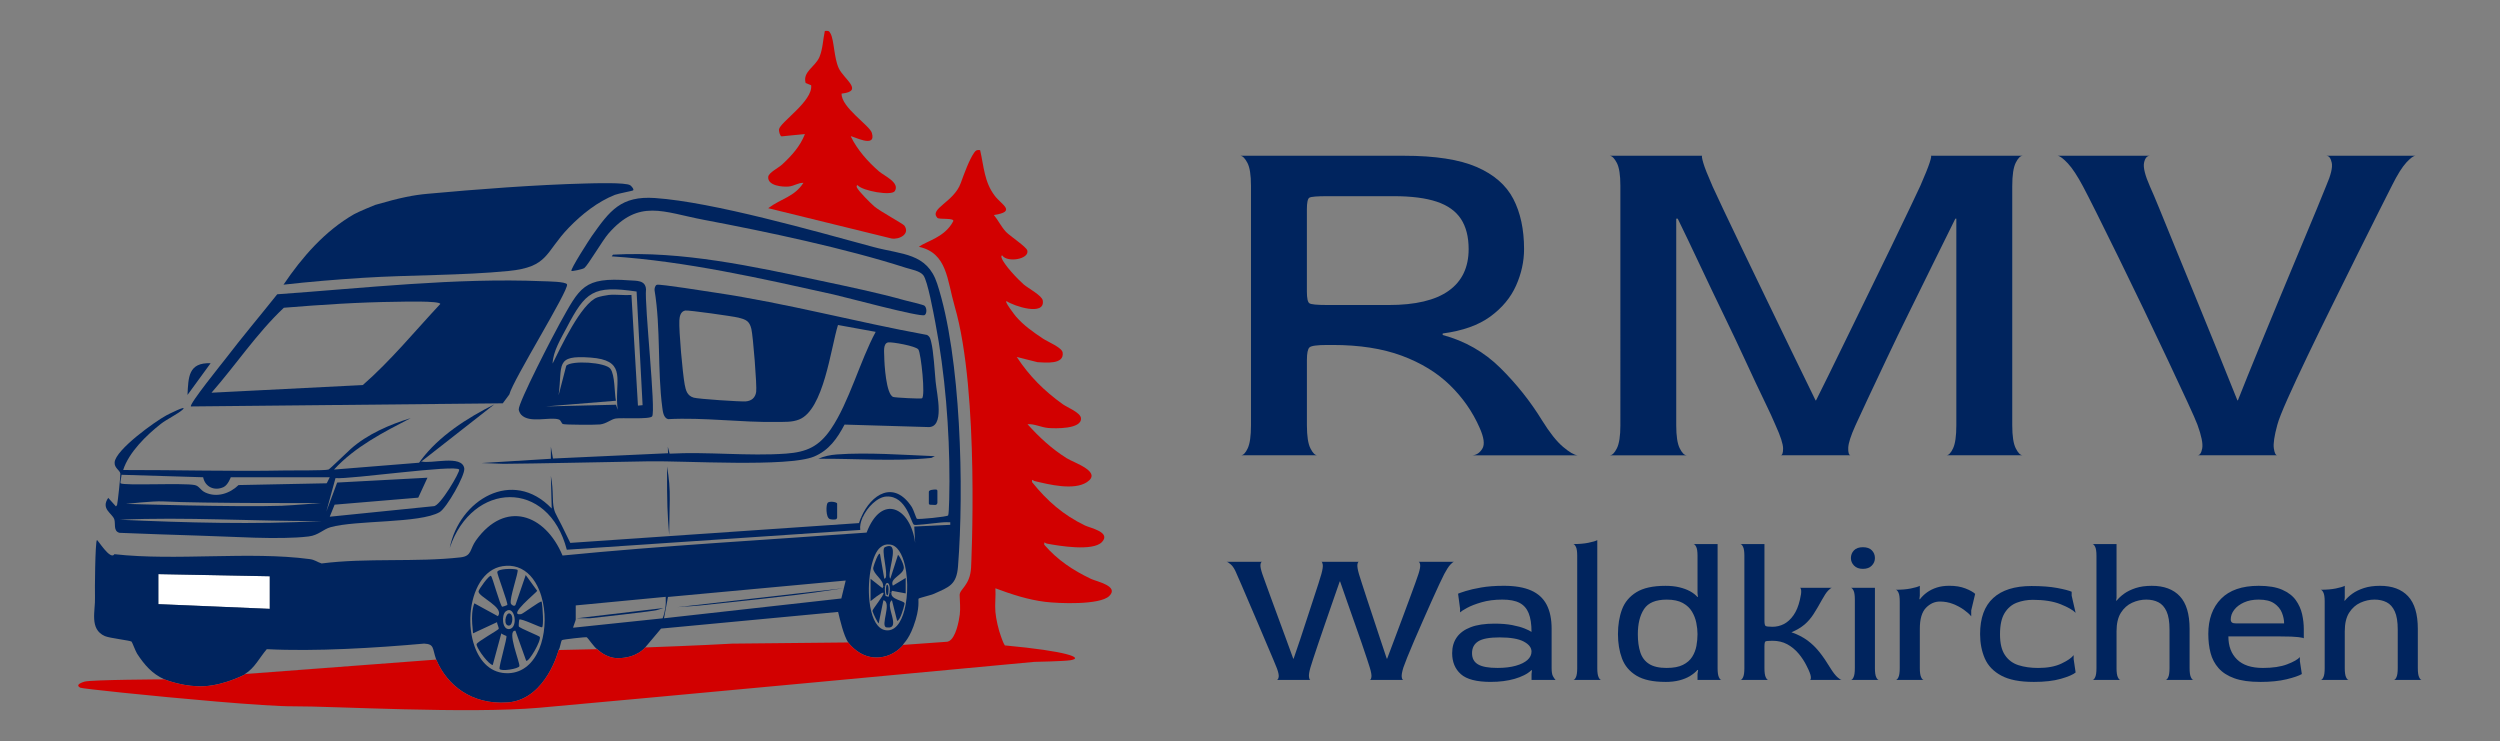
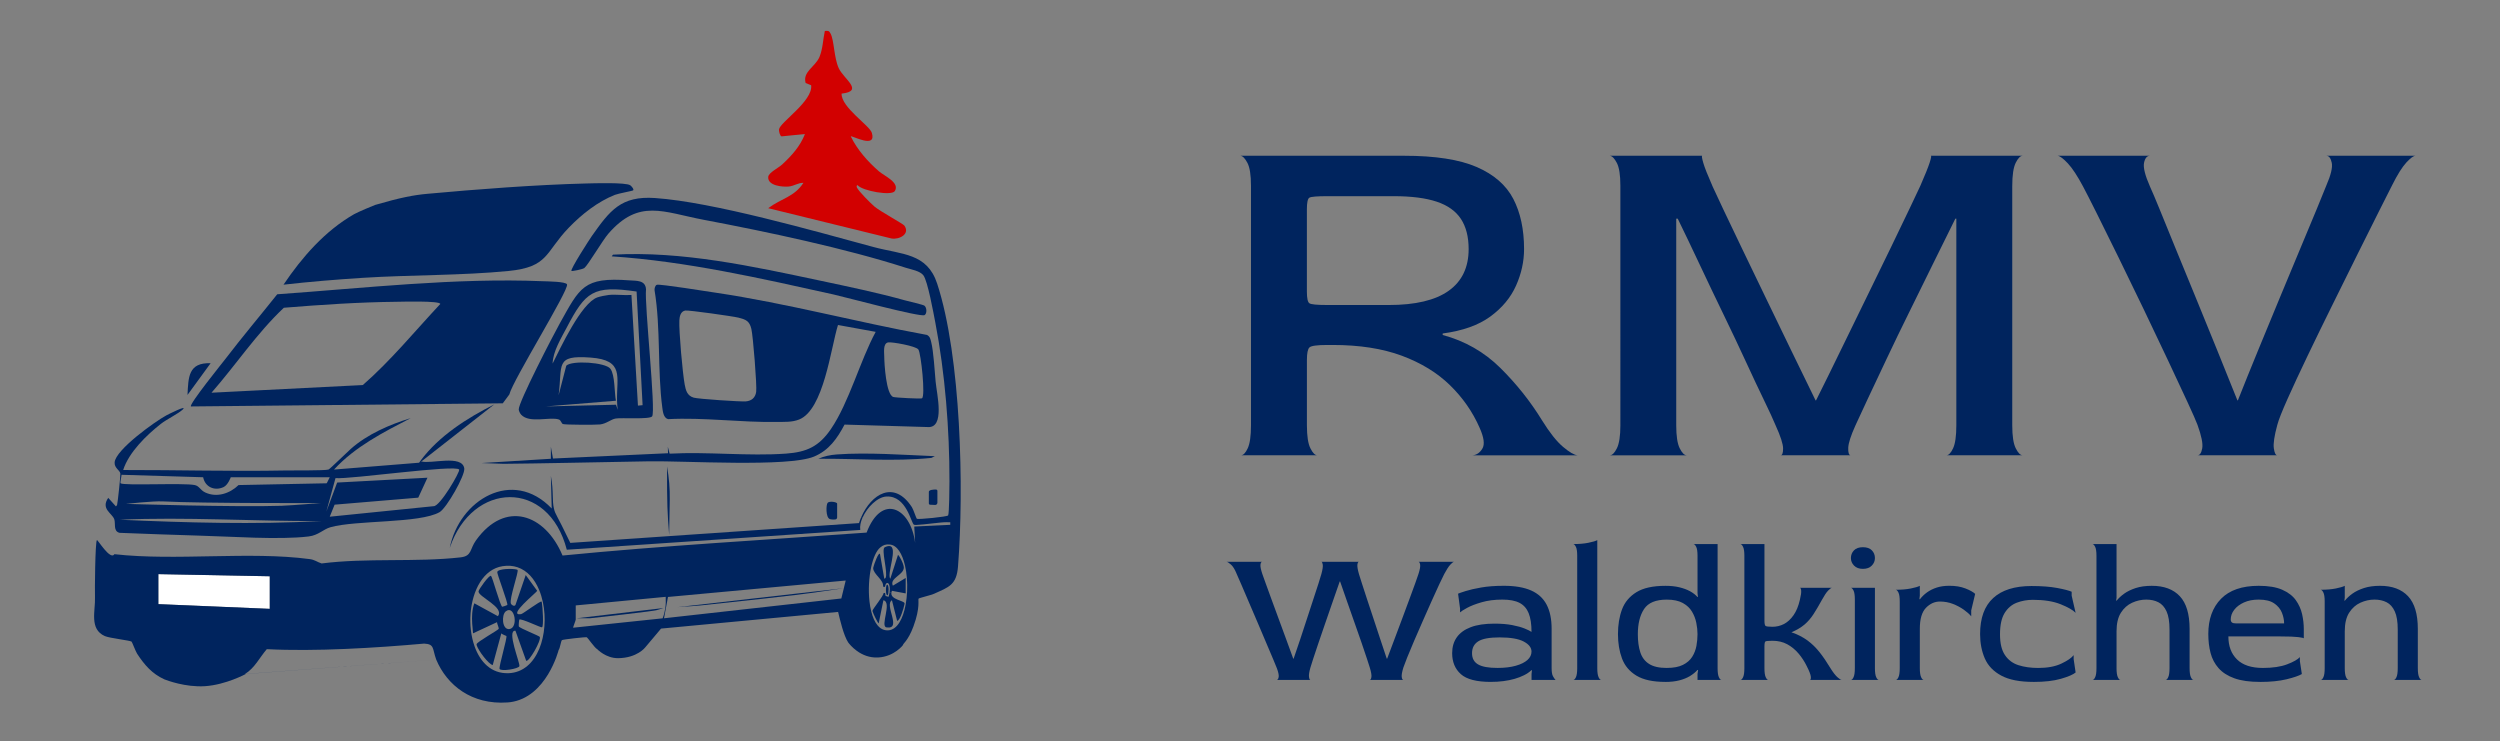
<svg xmlns="http://www.w3.org/2000/svg" id="RMV_Waldkirchen_Logo_horizontal" data-name="RMV Waldkirchen Logo horizontal" viewBox="0 0 1661.08 492.34">
  <rect x="0" y="0" width="1661.08" height="492.34" fill="#808080" stroke="none" />
  <defs>
    <style>      .cls-1 {        fill: #d20000;      }      .cls-2 {        fill: #fff;      }      .cls-3 {        fill: #00245e;      }    </style>
  </defs>
  <g id="Schrift">
    <path class="cls-3" d="M824.55,302.5c1.54,0,3.04-1.54,4.48-4.64,1.44-3.09,2.16-8.18,2.16-15.26V123.39c0-7.07-.78-12.11-2.32-15.09-1.55-2.99-3.1-4.59-4.64-4.81h108.8c20.57,0,36.6,2.49,48.1,7.46,11.5,4.98,19.62,12.06,24.38,21.23,4.75,9.18,7.13,20.29,7.13,33.34,0,8.18-1.77,16.25-5.31,24.21s-9.24,14.82-17.08,20.57c-7.85,5.75-18.41,9.51-31.68,11.28v1c14.81,3.98,27.58,11.28,38.31,21.89,10.72,10.61,19.95,22.22,27.7,34.83,5.08,8.18,9.73,14.04,13.93,17.58,4.2,3.54,7.41,5.42,9.62,5.64h-69.66c2.65-.22,4.81-1.71,6.47-4.48,1.66-2.76,1.05-7.35-1.82-13.77-4.64-10.61-11.23-20.07-19.74-28.36s-19.19-14.81-32.01-19.57c-12.83-4.75-28.08-7.13-45.77-7.13h-3.65c-6.86,0-10.84.55-11.94,1.66-1.11,1.11-1.66,3.87-1.66,8.29v43.45c0,7.08.77,12.16,2.32,15.26,1.54,3.1,3.09,4.64,4.64,4.64h-50.76ZM881.94,202.66h40.8c17.69,0,30.96-3.15,39.8-9.45,8.84-6.3,13.27-15.53,13.27-27.7,0-8.18-1.72-14.87-5.14-20.07-3.43-5.19-8.79-9.01-16.09-11.44-7.3-2.43-16.81-3.65-28.53-3.65h-44.12c-6.86,0-10.84.33-11.94,1-1.11.66-1.66,3.21-1.66,7.63v54.73c0,4.43.55,7.02,1.66,7.79,1.1.78,5.08,1.16,11.94,1.16h0Z" />
    <path class="cls-3" d="M1069.67,302.5c1.54,0,3.09-1.54,4.64-4.64,1.54-3.09,2.32-8.18,2.32-15.26V123.39c0-7.07-.78-12.11-2.32-15.09-1.55-2.99-3.1-4.59-4.64-4.81h61.36c-.45,0-.22,1.55.66,4.64.88,3.1,2.99,8.41,6.3,15.92,1.33,2.88,3.7,7.96,7.13,15.26,3.43,7.3,7.57,15.98,12.44,26.04,4.86,10.06,10.06,20.85,15.59,32.34,5.53,11.5,11.16,23.17,16.92,34.99,5.75,11.83,11.16,22.94,16.25,33.34h.33c5.31-10.61,10.83-21.83,16.58-33.67,5.75-11.83,11.5-23.6,17.25-35.33,5.75-11.72,11.05-22.61,15.92-32.67,4.86-10.06,9.01-18.68,12.44-25.87,3.43-7.18,5.8-12.22,7.13-15.09,3.09-7.07,5.14-12.16,6.14-15.26,1-3.09,1.27-4.64.83-4.64h61.03c-1.55,0-3.1,1.55-4.64,4.64-1.55,3.1-2.32,8.29-2.32,15.59v158.88c0,7.08.77,12.16,2.32,15.26,1.54,3.1,3.09,4.64,4.64,4.64h-50.75c1.54,0,3.04-1.54,4.48-4.64,1.44-3.09,2.16-8.18,2.16-15.26v-137.32h-.66c-4.64,9.29-9.57,19.24-14.76,29.85-5.2,10.61-10.45,21.29-15.76,32.01-5.31,10.73-10.28,21.01-14.93,30.85-4.64,9.84-8.79,18.63-12.44,26.37-3.65,7.74-6.47,13.82-8.46,18.24-3.1,6.86-4.7,11.83-4.81,14.93-.11,3.1.38,4.76,1.49,4.98h-46.44c1.1,0,1.66-1.49,1.66-4.48s-1.66-8.13-4.98-15.42c-1.55-3.76-4.09-9.29-7.63-16.58-3.54-7.3-7.58-15.86-12.11-25.71-4.54-9.84-9.45-20.23-14.76-31.18-5.31-10.95-10.56-21.94-15.76-33s-10.12-21.34-14.76-30.85h-1v137.32c0,7.08.77,12.16,2.32,15.26,1.54,3.1,3.09,4.64,4.64,4.64h-51.08.04Z" />
    <path class="cls-3" d="M1460.08,302.5c1.54,0,2.6-1.54,3.15-4.64.55-3.09-.5-8.29-3.15-15.59-.89-2.43-3.1-7.46-6.63-15.09-3.54-7.63-7.85-16.86-12.94-27.7-5.09-10.83-10.5-22.22-16.25-34.17-5.75-11.94-11.33-23.44-16.75-34.5s-10.23-20.78-14.43-29.19c-4.2-8.4-7.19-14.26-8.96-17.58-3.76-7.07-7.13-12.22-10.12-15.42-2.99-3.2-5.26-4.92-6.8-5.14h61.36c-1.99,0-3.32,1.55-3.98,4.64-.66,3.1.66,8.41,3.98,15.92,1.33,2.88,3.48,7.96,6.47,15.26,2.99,7.3,6.52,15.98,10.61,26.04s8.51,20.85,13.27,32.34c4.75,11.5,9.51,23.17,14.26,34.99,4.75,11.83,9.23,22.94,13.43,33.34h.33c4.2-10.61,8.73-21.83,13.6-33.67,4.86-11.83,9.73-23.6,14.59-35.33,4.86-11.72,9.4-22.61,13.6-32.67s7.79-18.68,10.78-25.87c2.99-7.18,5.03-12.22,6.14-15.09,3.09-7.07,4.31-12.16,3.65-15.26-.66-3.09-1.88-4.64-3.65-4.64h59.37c-1.33,0-3.37,1.49-6.14,4.48-2.77,2.99-5.92,8.02-9.45,15.09-1.55,3.1-4.37,8.68-8.46,16.75-4.09,8.08-8.85,17.58-14.26,28.53-5.42,10.95-11.06,22.34-16.92,34.17-5.86,11.83-11.39,23.17-16.58,34-5.2,10.84-9.62,20.35-13.27,28.53s-5.92,13.93-6.8,17.25c-1.99,7.3-2.77,12.5-2.32,15.59.44,3.1,1.21,4.64,2.32,4.64h-53.07.02Z" />
    <path class="cls-3" d="M848.42,451.77c.61-.17,1-.85,1.18-2.03.17-1.18-.22-3.07-1.18-5.69-.35-.96-1.16-2.92-2.42-5.89-1.27-2.96-2.79-6.56-4.58-10.79-1.79-4.23-3.69-8.7-5.69-13.41-2.01-4.71-3.97-9.29-5.89-13.74-1.92-4.45-3.6-8.37-5.04-11.78-1.44-3.4-2.51-5.84-3.21-7.33-1.13-2.79-2.35-4.78-3.66-5.95-1.31-1.18-2.31-1.81-3.01-1.9h23.68c-.61.09-.98.74-1.11,1.96-.13,1.22.28,3.27,1.24,6.15.44,1.13,1.16,3.14,2.16,6.02s2.24,6.3,3.73,10.27c1.48,3.97,3.05,8.24,4.71,12.82,1.66,4.58,3.36,9.2,5.1,13.87s3.36,9.09,4.84,13.28h.26c1.39-4.01,2.86-8.31,4.38-12.89,1.53-4.58,3.03-9.16,4.51-13.74s2.88-8.85,4.19-12.82c1.31-3.97,2.44-7.44,3.4-10.4s1.61-5.1,1.96-6.41c.79-2.88,1.09-4.93.92-6.15-.18-1.22-.48-1.88-.92-1.96h24.99c-.52,0-.87.61-1.05,1.83-.18,1.22.17,3.36,1.05,6.41.35,1.13.98,3.14,1.9,6.02s2.03,6.3,3.34,10.27c1.31,3.97,2.73,8.24,4.25,12.82,1.53,4.58,3.05,9.2,4.58,13.87,1.53,4.67,2.99,9.05,4.38,13.15h.26c1.57-4.19,3.23-8.59,4.97-13.21s3.47-9.22,5.17-13.8c1.7-4.58,3.29-8.87,4.78-12.89,1.48-4.01,2.75-7.46,3.79-10.34,1.05-2.88,1.74-4.88,2.09-6.02.96-2.96,1.33-5.06,1.11-6.28-.22-1.22-.59-1.83-1.11-1.83h23.68c-.61.09-1.48.76-2.62,2.03-1.13,1.26-2.44,3.29-3.92,6.08-.7,1.31-1.79,3.55-3.27,6.74s-3.19,6.91-5.1,11.19c-1.92,4.28-3.88,8.7-5.89,13.28s-3.93,8.98-5.76,13.21c-1.83,4.23-3.38,7.94-4.64,11.12s-2.12,5.43-2.55,6.74c-.87,2.88-1.22,4.93-1.05,6.15.17,1.22.52,1.88,1.05,1.96h-22.24c.52-.09.87-.74,1.05-1.96.17-1.22-.18-3.27-1.05-6.15-.35-1.13-1-3.16-1.96-6.08-.96-2.92-2.14-6.41-3.53-10.47-1.4-4.06-2.92-8.42-4.58-13.08-1.66-4.67-3.32-9.38-4.97-14.13-1.66-4.75-3.23-9.27-4.71-13.54h-.26c-1.48,4.27-3.05,8.79-4.71,13.54-1.66,4.75-3.29,9.49-4.91,14.2s-3.12,9.09-4.51,13.15c-1.4,4.06-2.55,7.52-3.47,10.4s-1.55,4.89-1.9,6.02c-.79,2.79-1.09,4.82-.92,6.08.17,1.27.48,1.94.92,2.03h-22.24,0Z" />
    <path class="cls-3" d="M990.64,453.08c-9.51,0-16.18-1.72-20.02-5.17s-5.76-8.09-5.76-13.93c0-4.1,1.02-7.61,3.08-10.53,2.05-2.92,5.15-5.17,9.29-6.74s9.4-2.35,15.77-2.35c4.53,0,8.48.33,11.84.98,3.36.65,6.1,1.42,8.24,2.29s3.64,1.62,4.51,2.22c0-5.15-.63-9.29-1.9-12.43s-3.29-5.43-6.08-6.87c-2.79-1.44-6.59-2.16-11.38-2.16-5.15,0-9.75.59-13.8,1.77-4.06,1.18-7.31,2.44-9.75,3.79s-3.97,2.33-4.58,2.94v-2.62l-1.31-9.81c.79-.35,2.49-.94,5.1-1.77,2.62-.83,6.06-1.61,10.34-2.36,4.27-.74,9.29-1.11,15.05-1.11,7.33,0,13.32,1.03,17.99,3.08s8.11,5.19,10.34,9.42c2.22,4.23,3.34,9.57,3.34,16.03v26.17c0,2.44.28,4.21.85,5.3.57,1.09,1.16,1.94,1.77,2.55h-15.96v-3.92l.26-2.49-.26-.13c-1.4,1.31-3.05,2.44-4.97,3.4-1.92.96-4.01,1.77-6.28,2.42-2.27.65-4.73,1.16-7.39,1.5-2.66.35-5.43.52-8.31.52h-.02ZM994.95,443.79c4.71,0,8.77-.48,12.17-1.44s6-2.25,7.78-3.86c1.79-1.61,2.68-3.47,2.68-5.56,0-2.62-1.72-4.84-5.17-6.67-3.45-1.83-8.79-2.75-16.03-2.75-6.72,0-11.45.87-14.2,2.62s-4.12,4.36-4.12,7.85,1.33,5.89,3.99,7.46,6.96,2.35,12.89,2.35h0Z" />
    <path class="cls-3" d="M1045.33,451.77c.61,0,1.2-.61,1.77-1.83.57-1.22.85-3.23.85-6.02v-74.58c0-2.79-.28-4.78-.85-5.95-.57-1.18-1.16-1.81-1.77-1.9,3.84,0,7.17-.28,10.01-.85,2.83-.57,4.82-1.15,5.95-1.77v85.04c0,2.79.28,4.8.85,6.02.57,1.22,1.16,1.83,1.77,1.83h-18.58Z" />
    <path class="cls-3" d="M1106.56,453.08c-8.29,0-14.72-1.39-19.3-4.19-4.58-2.79-7.76-6.58-9.55-11.38s-2.68-10.21-2.68-16.22.89-11.56,2.68-16.35c1.79-4.8,4.97-8.61,9.55-11.45,4.58-2.83,11.01-4.25,19.3-4.25,3.49,0,6.58.33,9.29.98,2.7.65,5.06,1.53,7.07,2.62,2,1.09,3.66,2.38,4.97,3.86l.26-.13-.26-2.49v-24.73c0-2.79-.28-4.78-.85-5.95-.57-1.18-1.16-1.81-1.77-1.9h15.96v82.43c0,2.79.28,4.8.85,6.02.57,1.22,1.16,1.83,1.77,1.83h-15.96v-4.06l.39-2.49-.39-.13c-1.31,1.48-2.97,2.84-4.97,4.06-2.01,1.22-4.36,2.18-7.07,2.88s-5.8,1.05-9.29,1.05h0ZM1107.47,443.79c4.45,0,8.02-.67,10.73-2.03,2.7-1.35,4.75-3.14,6.15-5.36,1.39-2.22,2.33-4.64,2.81-7.26.48-2.62.72-5.23.72-7.85,0-2.27-.26-4.73-.79-7.39-.52-2.66-1.48-5.17-2.88-7.52-1.4-2.35-3.45-4.27-6.15-5.76-2.7-1.48-6.24-2.22-10.6-2.22-7.33,0-12.36,2.09-15.11,6.28s-4.12,9.77-4.12,16.75c0,4.62.54,8.62,1.64,11.97,1.09,3.36,3.03,5.93,5.82,7.72,2.79,1.79,6.72,2.68,11.78,2.68h0Z" />
    <path class="cls-3" d="M1156.4,451.77c.61,0,1.2-.61,1.77-1.83.57-1.22.85-3.23.85-6.02v-74.58c0-2.79-.28-4.78-.85-5.95-.57-1.18-1.16-1.81-1.77-1.9h15.96v50.9c0,1.92.24,3.07.72,3.47.48.39,2.03.59,4.64.59s5.23-.61,7.59-1.83c2.35-1.22,4.47-3.16,6.35-5.82,1.87-2.66,3.29-6.08,4.25-10.27.7-2.88.98-4.93.85-6.15-.13-1.22-.42-1.83-.85-1.83h21.33c-.52,0-1.37.61-2.55,1.83-1.18,1.22-2.55,3.27-4.12,6.15-2.01,3.66-3.88,6.85-5.63,9.55s-3.75,5.02-6.02,6.93c-2.27,1.92-5.15,3.62-8.63,5.1,4.1,1.4,7.65,3.21,10.66,5.43s5.71,4.86,8.11,7.92c2.4,3.05,4.78,6.54,7.13,10.47,1.74,2.79,3.29,4.8,4.64,6.02,1.35,1.22,2.33,1.83,2.94,1.83h-21.2c.52-.09.72-.83.59-2.22-.13-1.39-1.03-3.71-2.68-6.93-1.48-3.05-3.32-5.87-5.5-8.44s-4.69-4.62-7.52-6.15c-2.83-1.52-6.08-2.29-9.75-2.29-2.7,0-4.27.15-4.71.46s-.65,1.46-.65,3.47v14.26c0,2.79.28,4.8.85,6.02.57,1.22,1.16,1.83,1.77,1.83h-18.58v-.02Z" />
    <path class="cls-3" d="M1237.78,377.97c-2.53,0-4.49-.72-5.89-2.16s-2.09-3.12-2.09-5.04.67-3.71,2.03-5.1c1.35-1.39,3.34-2.09,5.95-2.09s4.6.7,5.95,2.09c1.35,1.4,2.03,3.1,2.03,5.1s-.7,3.6-2.09,5.04c-1.4,1.44-3.36,2.16-5.89,2.16ZM1229.8,451.77c.61,0,1.2-.61,1.77-1.83.57-1.22.85-3.23.85-6.02v-45.53c0-2.79-.28-4.78-.85-5.95-.57-1.18-1.16-1.81-1.77-1.9h15.96v53.38c0,2.79.28,4.8.85,6.02.57,1.22,1.16,1.83,1.77,1.83h-18.58Z" />
    <path class="cls-3" d="M1259.63,451.77c.61,0,1.2-.61,1.77-1.83.57-1.22.85-3.23.85-6.02v-44.22c0-2.79-.28-4.78-.85-5.95-.57-1.18-1.16-1.81-1.77-1.9,3.84,0,7.17-.28,10.01-.85,2.83-.57,4.82-1.16,5.95-1.77v6.54l-.26,2.22.26.26c1.31-1.74,2.9-3.29,4.78-4.65,1.88-1.35,4.03-2.42,6.48-3.21,2.44-.79,5.23-1.18,8.37-1.18,4.1,0,7.65.59,10.66,1.77s5.17,2.38,6.48,3.6l-2.62,10.99v3.93c-1.13-1.39-2.77-2.86-4.91-4.38s-4.56-2.81-7.26-3.86-5.58-1.57-8.63-1.57c-3.49,0-6.59,1.4-9.29,4.19-2.7,2.79-4.06,7.41-4.06,13.87v26.17c0,2.79.28,4.8.85,6.02.57,1.22,1.16,1.83,1.77,1.83h-18.58,0Z" />
    <path class="cls-3" d="M1351.09,453.08c-9.07,0-16.2-1.39-21.39-4.19-5.19-2.79-8.83-6.58-10.92-11.38-2.09-4.8-3.14-10.21-3.14-16.22,0-10.64,2.9-18.62,8.7-23.94,5.8-5.32,14.28-7.98,25.45-7.98,6.8,0,12.52.44,17.14,1.31s7.81,1.7,9.55,2.49v2.62l2.62,11.38c-1.75-1.83-5.06-3.73-9.94-5.69-4.89-1.96-11.04-2.94-18.45-2.94-3.75,0-7.31.63-10.66,1.9-3.36,1.27-6.06,3.56-8.11,6.87-2.05,3.32-3.07,8.03-3.07,14.13s1.09,10.53,3.27,13.8c2.18,3.27,5.19,5.52,9.03,6.74,3.84,1.22,8.2,1.83,13.08,1.83,6.19,0,11.32-.96,15.37-2.88,4.06-1.92,6.78-3.79,8.18-5.63v2.62l1.31,8.9c-1.66,1.4-4.91,2.79-9.75,4.19-4.84,1.39-10.92,2.09-18.25,2.09l-.02-.02Z" />
    <path class="cls-3" d="M1390.34,451.77c.61,0,1.2-.61,1.77-1.83.57-1.22.85-3.23.85-6.02v-74.58c0-2.79-.28-4.78-.85-5.95-.57-1.18-1.16-1.81-1.77-1.9h15.96v35.72l-.26,1.7.26.26c1.31-1.66,2.99-3.23,5.04-4.71,2.05-1.48,4.6-2.72,7.65-3.73,3.05-1,6.63-1.5,10.73-1.5,8.11,0,14.33,2.31,18.64,6.93,4.32,4.62,6.48,11.86,6.48,21.72v26.04c0,2.79.28,4.8.85,6.02.57,1.22,1.16,1.83,1.77,1.83h-18.58c.61,0,1.2-.61,1.77-1.83.57-1.22.85-3.23.85-6.02v-25.64c0-5.15-.65-9.16-1.96-12.04-1.31-2.88-3.12-4.91-5.43-6.08-2.31-1.18-4.99-1.77-8.05-1.77-3.23,0-6.37.7-9.42,2.09-3.05,1.4-5.54,3.62-7.46,6.67-1.92,3.05-2.88,7.15-2.88,12.3v24.47c0,2.79.28,4.8.85,6.02.57,1.22,1.16,1.83,1.77,1.83h-18.58Z" />
    <path class="cls-3" d="M1501.55,453.08c-6.89,0-12.56-.81-17.01-2.42s-7.94-3.86-10.47-6.74-4.3-6.23-5.3-10.07-1.5-8.02-1.5-12.56c0-9.86,2.81-17.66,8.44-23.42s13.98-8.64,25.05-8.64c6.45,0,11.67.87,15.63,2.62,3.97,1.75,6.98,4.06,9.03,6.93,2.05,2.88,3.44,6,4.19,9.36.74,3.36,1.11,6.65,1.11,9.88v6.15c0-.26-1.2-.54-3.6-.85-2.4-.3-6.43-.46-12.1-.46h-34.41c0,6.46,1.92,11.56,5.76,15.31s9.55,5.63,17.14,5.63c6.54,0,11.93-.8,16.16-2.42,4.23-1.61,7.04-3.21,8.44-4.78v2.62l1.31,8.64c-1.92,1.13-5.3,2.29-10.14,3.47s-10.75,1.77-17.73,1.77v-.02ZM1485.85,414.22h31.79c0-2.27-.48-4.62-1.44-7.07-.96-2.44-2.66-4.51-5.1-6.21s-5.89-2.55-10.34-2.55c-3.75,0-7.02.63-9.81,1.9s-4.95,2.9-6.48,4.91c-1.53,2.01-2.29,4.14-2.29,6.41,0,.87.26,1.53.78,1.96.52.44,1.48.65,2.88.65h0Z" />
    <path class="cls-3" d="M1541.98,451.77c.61,0,1.2-.61,1.77-1.83.57-1.22.85-3.23.85-6.02v-44.22c0-2.79-.28-4.78-.85-5.95-.57-1.18-1.16-1.81-1.77-1.9,3.84,0,7.17-.28,10.01-.85,2.83-.57,4.82-1.16,5.95-1.77v7.98l-.26,1.7.26.26c1.31-1.66,2.99-3.23,5.04-4.71,2.05-1.48,4.6-2.72,7.65-3.73,3.05-1,6.63-1.5,10.73-1.5,8.11,0,14.33,2.31,18.64,6.93,4.32,4.62,6.48,11.86,6.48,21.72v26.04c0,2.79.28,4.8.85,6.02.57,1.22,1.16,1.83,1.77,1.83h-18.58c.61,0,1.2-.61,1.77-1.83.57-1.22.85-3.23.85-6.02v-25.64c0-5.15-.65-9.16-1.96-12.04-1.31-2.88-3.12-4.91-5.43-6.08-2.31-1.18-4.99-1.77-8.05-1.77-3.23,0-6.37.7-9.42,2.09-3.05,1.4-5.54,3.62-7.46,6.67-1.92,3.05-2.88,7.15-2.88,12.3v24.47c0,2.79.28,4.8.85,6.02.57,1.22,1.16,1.83,1.77,1.83h-18.58Z" />
  </g>
  <g id="ohne_weiß" data-name="ohne weiß">
    <polygon class="cls-2" points="179.24 382.88 179.24 404.54 105.22 401.4 105.22 381.46 179.24 382.88" />
    <path class="cls-3" d="M622.84,326.17v7.86c0,.85-.71,1.52-1.55,1.48l-3.32-.16c-.46-.03-.82-.4-.82-.87v-7.72c0-1.27,3.07-1.56,4.8-1.5.5.02.89.42.89.91Z" />
    <path class="cls-3" d="M621.69,253.83c.72,7.91,6.45,30.94-5.43,29.91l-55.12-1.63c-4.85,9.19-10.32,17.13-20.31,21.27-17.28,7.16-86.28,2.72-109.63,3.13-36.7.64-73.46,1.48-96.53,1.67l-14.78-.51,46.12-2.85v-7.98l1.4,7.82,76.45-3.52-.13-4.3,1.18,4.59c25.26-1.39,52.34,1.77,77.39-.04,13.8-1,21.91-4.78,29.8-16.34,12.07-17.71,19.33-45.32,29.73-64.55l-25.05-4.56c-4.79,15.42-9.45,56.27-25.8,62.79-4.81,1.92-9.91,1.54-14.94,1.63-23.59.4-48.35-3.12-72.17-1.86-3.04-.86-3.46-5.01-3.81-7.59-3.31-24.87-.97-52.93-5.16-78.08-.08-1.15.33-3.19,1.55-3.61,1.86-.64,34.1,4.52,39,5.25,47.89,7.14,93.06,19.43,140.5,28.08,2.01,1.16,2.24,2.63,2.75,4.66,1.58,6.23,2.35,19.64,2.98,26.64v-.02ZM612.59,264.65c2.38-1.36-.6-29.62-2.37-32.39-1.5-2.36-17.66-5.17-20.06-4.76-3.57.62-2.66,6.53-2.64,9.25.04,4.89,1.2,25.5,6.02,27.02,1.41.45,18.23,1.35,19.06.88h-.01ZM502.43,260.41c.59-4.05-2.1-37.33-3.2-41.88-1.27-5.31-3.7-6.23-8.49-7.46-3.47-.89-33.47-5.14-35.46-4.74-3.05.6-3.75,3.86-3.89,6.45-.38,7.22,2.16,35.17,3.53,42.67.74,3.99,1.68,7.51,6.03,8.77,3.04.88,31.01,2.76,34.61,2.47,3.81-.31,6.3-2.46,6.86-6.28h.01Z" />
    <path class="cls-3" d="M621.13,303.1l-2.28,1.15c-24.93,2.52-50.13.36-75.16.56,3.91-1.68,7.98-2.55,12.22-2.86,20.71-1.5,44.49.31,65.22,1.15h0Z" />
    <path class="cls-3" d="M614.27,203.13c1.61,1.38,1.71,5.26.03,6.24-2.67,1.57-52.92-12.03-60.36-13.68-48.41-10.75-97.91-22.05-147.49-25.36l.84-1.13c45.89-2.56,92.91,7.77,137.63,17.27,18.54,3.94,38.19,8.01,56.39,13.1,2.08.58,12.19,2.89,12.96,3.56h0Z" />
    <path class="cls-1" d="M600.84,149.83c4.14,5.67-3.44,9.55-8.53,8.62l-81.9-20.12c8.84-6.58,17.33-7.45,23.41-16.83-3.28-.2-6.24,2.11-9.76,2.44-4,.37-14.16-.43-13.63-6.44.25-2.76,6.93-6.05,9.2-8.15,6.27-5.82,12.07-12.15,15.2-20.31l-15.54,1.57c-1.11-.27-1.82-3.51-1.71-4.57.5-4.7,22.63-18.81,21.38-29.4l-3.67-1.48c-2.16-7.54,6.42-10.72,9.19-17.33,2.22-5.28,2.34-11.68,3.56-17.25,2.21-.19,2.74-.3,3.82,1.75,2.43,4.63,2.2,15.99,5.42,22.98,3.33,7.23,17.07,15.26,1.9,16.88-.39,9.06,18.63,21.18,20.1,26.07,3.31,10.95-13.19,1.66-14.01,2.34,4.24,8.83,11.4,16.89,18.8,23.29,3.49,3.02,13.98,7.42,10.47,13.07-2.08,3.34-21.45-.05-24.72-3.9-.68-.22-.74.97-.49,1.5,1.19,2.56,9.15,10.49,11.69,12.67,3.69,3.15,18.95,11.43,19.82,12.62v-.02Z" />
    <path class="cls-3" d="M590.38,396.56c.32-1.03.54-1.99.69-2.86l1.19.21c-.56,4.5,8.29,5.12,8.77,6.89.02.08-.01.35-.09.76-.5,2.61-2.88,10.78-4.86,10.95l-3.43-13.68c-5.34,3.14,6.92,19.56-3.62,18.03-4.46-.65,3.91-16.73-2.06-18.03l-3.14,15.37c-.45.04-3.68-6.48-4.08-8.09-.03-.11-.04-.2-.04-.26.03-1.18,7.59-10.16,7.36-11.81l1-.11c.08.63.19,1.31.34,2.04l1.97.58h0Z" />
    <path class="cls-3" d="M589.25,388.58c1.57-.82,1.29,6.45.55,6.84-1.57.82-1.29-6.45-.55-6.84Z" />
    <path class="cls-3" d="M591.06,393.7c1.08-6.62-2.43-8.45-3.06-3.73l-1.27-.19c.73-4.41-6.48-8.17-6.56-12.26,0-.09.03-.26.08-.48.52-2.25,3.53-10.46,4.44-8.98l2.86,16.52.86-.56c1.75-3.71-3.2-19.19-.5-20.44,1.36-.63,2.4-.85,3.19-.76,5.81.66-2.06,18.52.44,21.76l5.12-15.94c1.33,1.26,3.16,5.01,3.71,7.31.1.43.16.81.16,1.12.05,4.99-9.71,7.01-7.29,12.07l8.53-5.12v10.26l-9.12-1.72c-.22.48-.35.93-.4,1.35l-1.19-.21h0Z" />
-     <path class="cls-3" d="M587.07,394.05c-.11-.85-2.29.25-8.64,5.35v-14.81l7.96,6.27c.17-.36.28-.72.34-1.07l1.27.19c-.14,1.01-.14,2.33.07,3.96l-1,.11h0Z" />
    <path class="cls-3" d="M570.74,347.56c.43-1.38.94-2.73,1.5-4.04l.86.37c-1.26,2.86-1.87,5.75-1.51,8.22l-194.99,13.14c-12.18-47.27-62.99-45.49-77.77-1.18,6.23-31.82,41.67-53.45,67.75-26.21l-.56-21.64c1.94,10.12.71,16.57,2.08,21.9,1.03,4.05,1.14,2.41,10.83,22.59l191.81-13.15h0Z" />
    <path class="cls-3" d="M560.2,390.87l-12.25,1.84c-24.16,3.62-57.4,6.74-82.96,9.61l-14.68,1.07,109.89-12.52Z" />
    <path class="cls-3" d="M556.22,334.62v9.18c0,.68-.51,1.25-1.19,1.33-1.23.16-3.06.05-3.79-.29-2.64-1.21-2.42-9.42-1.35-10.73,1.13-1.38,6.32-.57,6.32.51h0Z" />
    <path class="cls-3" d="M443.23,310.19c1.31,7.21,1.9,14.54,1.78,21.87l-.4,23.47c-1.18-15.17-1.42-19.37-1.42-45.59l.04.25Z" />
    <path class="cls-3" d="M440.92,403.98l-4.36,1.33c.07.58-43.95,5.44-44.53,5.49h-8.92l57.81-6.82Z" />
    <path class="cls-3" d="M429.23,192.28c-1.11,9.87,6.71,81.11,4.05,84.39-1.74,2.13-20.5.76-24.22,1.41-3.22.56-5.95,3.37-10.3,3.93-2.58.33-23.43.3-24.76-.27-.99-.42-1.26-2.54-2.67-3.02-5.97-2-19.49,2.78-25.03-3.16-.72-.78-1.57-2.42-1.63-3.49-.26-4.66,23.27-50.06,27.33-57.29,13.35-23.84,15.65-30.79,46.16-28.5,4.7.35,10.75-.28,11.08,6.01h-.01ZM426.96,269.21l-3.99-75.51c-29-4.29-33.93.16-46.42,23.93-3.77,7.18-9.18,15.94-9.38,23.94,5.22-10.4,19.01-40.2,29.77-43.99,1.78-.63,5.64-1.39,7.52-1.6,4.75-.5,10.25.37,15.09,0l4.32,73.52,3.09-.29h0ZM409.3,268.92l1.13,3.41c-.27-2.09-.4-4.12-.45-6.08-.34-15.88,4.96-26.99-17.5-28.66-24.15-1.8-18.59,4.77-21.34,25.05l5.11-19.66c3.61-3.68,26.02-2.3,29.31,2.03,3.09,4.06,2.64,16.09,3.67,21.25l-46.63,3.79,46.69-1.14h.01Z" />
    <path class="cls-3" d="M418.69,123.05c.66.42,2.77,2.66,2,3.41-.45.44-9.62,2.03-12.1,3-11.46,4.5-22.13,12.98-30.63,21.78-15.93,16.49-13.25,26.16-40.11,28.81-31.07,3.06-65.2,2.54-96.81,4.55-17.56,1.12-35.2,2.57-52.68,4.55,12.36-18.32,27.53-35.71,46.88-46.82,2.45-1.41,13.31-5.97,14.05-6.18,16.85-4.92,25.7-6.56,34.47-7.36,33.01-3.03,71.93-6.03,105.88-6.89,5.08-.13,26.05-.78,29.06,1.17v-.02Z" />
-     <path class="cls-3" d="M376.76,188.99c1.23,3.94-36.01,63.59-38.34,73.1l-4.36,5.89-207.19,2.08c-1.55-1.21,21.4-29.59,23.12-31.84,11.07-14.49,22.86-28.42,34.21-42.69,57.65-4.09,118.62-11.08,176.44-8.68,2.92.12,15.52.19,16.13,2.15h-.01ZM292.55,201.96c-.3-2.24-25.91-1.48-29.33-1.44-24.87.27-49.86,1.95-74.62,3.96-18.04,17-31.79,37.88-48.07,56.45l100.54-5.09c18.7-16.34,34.55-35.77,51.49-53.89h-.01Z" />
+     <path class="cls-3" d="M376.76,188.99c1.23,3.94-36.01,63.59-38.34,73.1l-4.36,5.89-207.19,2.08c-1.55-1.21,21.4-29.59,23.12-31.84,11.07-14.49,22.86-28.42,34.21-42.69,57.65-4.09,118.62-11.08,176.44-8.68,2.92.12,15.52.19,16.13,2.15h-.01ZM292.55,201.96c-.3-2.24-25.91-1.48-29.33-1.44-24.87.27-49.86,1.95-74.62,3.96-18.04,17-31.79,37.88-48.07,56.45l100.54-5.09c18.7-16.34,34.55-35.77,51.49-53.89Z" />
    <path class="cls-3" d="M360.02,400.36c.56,3.09,1.33,15.92.1,16.46-.74.32-13.96-6.18-15.08-5.14-.17.15-.53,4.14-.32,4.55.61,1.2,13.54,6.24,13.91,6.93,1.22,2.25-7.24,16.94-9.03,15.87l-7.12-19.93c-6.18-.72,3.22,21.51,2.61,23.53-.54,1.76-12.37,3.69-13.17,1.78-.58-1.39,5.18-20.55,4.54-21.84-.09-.17-2.84-1-3.37-1.77l-5.71,21.08c-2.76-.5-9.56-9.63-10.6-12.99-.12-.38-.16-.68-.12-.89.31-1.55,14.32-9.31,14.66-10.14.3-.74-1.14-3.39-1.09-4.47l-15.93,7.41c-.42-4.3-.91-8.81-.56-13.18.19-2.31.61-4.58,1.41-6.76l15.65,8.55c4.71-5.93-13.2-12.89-12.86-16.52.11-1.24,7.13-11.09,8.31-10.26.89.63,6.05,19.8,7.42,20.52.16.08,3.32-1,3.4-1.16.64-1.2-6.96-20.83-6.68-21.94.58-2.31,10.41-2.33,12.93-1.64.29.08.49.17.56.27.89,1.24-5.61,19.15-4.44,22.37.3.82,2.18,2.16,3.03.96l6.84-19.93,7.59,10.45c-.17,1.07-20.31,16.99-10.69,15.53,1.29-.2,12.97-9.17,13.64-8.32.05.07.11.29.18.64v-.02ZM338.45,417.97c6.17-.8,3.59-16.32-2.35-11.81-3.04,2.31-2.57,12.44,2.35,11.81Z" />
-     <path class="cls-3" d="M339.6,408.29c1.55,1.78.93,8.54-2.34,7.21-3.18-1.3-.62-10.59,2.34-7.21Z" />
    <path class="cls-3" d="M328.42,268.68l-48.4,37.9-.62-.45c12.22-16.48,30.9-28.32,49.01-37.45h0Z" />
    <path class="cls-3" d="M443.83,396.64l-2.64,14.16,117.82-13.15,2.9-11.92-118.08,10.91h0ZM442.32,396.56l-59.78,5.7v9.4c0,.65-1.93,5.22-1.7,5.41l59.42-6.23c.87-2.17,1.44-4.42,1.77-6.7.36-2.5.44-5.04.29-7.58h0ZM162.73,447.83l127.08-9.59-126.52,9.59s-13.28,7.19-27.1,8.09c-13.01.84-25.47-3.94-26.89-4.5-.05-.02-.08-.03-.1-.04-8.19-3.73-13.19-9.55-18.1-17.04-.97-1.47-3.32-7.76-3.67-8.02-1.08-.83-14.47-2.28-17.69-3.66-10.61-4.57-6.26-16.95-6.63-25.84-.17-3.94.1-36.58,1.27-37.96.48-.58,8.88,13.74,11.66,9.36,40.86,4.6,89.78-2.05,129.71,3.26,3.53.47,4.83,1.92,7.96,2.9,29.93-3.83,62.57-.7,92.23-4.04,7.77-.88,6.05-5.37,10.33-11.32,19.43-27.05,45.97-17.5,57.5,10.09,67.19-6.61,134.68-10.34,202.03-15.24,10.06-26.35,29.27-16.59,32.25,6.8l-.58-10.82,1.69-.08,22.23-1.06v-1.7c-.86-.03-1.72.01-2.58-.03-2.97-.13-14.93,1.62-19.69,1.79-.93.03-1.59,0-1.85-.12-1.88-.86-4.89-19.43-18.28-18.75-5.97.3-12.82,7.09-15.87,14.02l-.86-.37c6.55-15.14,21.67-24.94,33.61-6.61,1.05,1.61,2.95,7.6,3.33,7.79.94.5,20.28-1.35,20.78-2.28.74-1.38.86-19.49.87-22.53.08-34.33-2.91-72.04-9.41-105.7-1.13-5.83-5.04-27.67-7.96-31.35-2.32-2.92-8.09-3.82-11.57-4.94-40.48-13.01-92.34-23.93-134.4-31.9-26.98-5.11-42.91-14.19-63.3,9.24-3.89,4.48-13.46,20.83-15.94,22.8-1.12.89-8.25,2.27-8.57,1.96-.97-.92,12.11-21.18,13.54-23.2,11.94-16.88,19.32-26.82,42-25.25,38.59,2.66,106.05,22,145.14,32.55,18.89,5.09,35.6,3.83,42.31,24.33,15.91,48.59,17.88,136.64,13.85,187.89-.97,12.36-5.99,13.68-15.98,18.2-2.03.91-9.87,2.76-10.2,3.19-.57.75,1.3,5.66-3.44,18.5-3.59,9.74-7.4,11.81-6.84,12.24,0,0-5.75,7.79-16.63,8.38-11.77.63-18.95-8.76-19.88-10h0c-3.04-4.65-5.4-14.85-6.7-20.27l-117.64,11.07-10.54,12.52s-5.33,7.01-17.99,7.14c-8.19.08-13.9-6-13.9-6-1.58-.7-6.4-7.73-6.9-7.9-.78-.26-15.79,1.43-16.48,1.89-.73.5-1.29,5.45-2.24,6.58,0,0-7.95,31.54-32.26,34.68-.59.08-1.18.13-1.78.17-23.73,1.63-40.14-11.4-47.3-28.49-2.66-7.3-1-10.28-8.04-10.61-31.95,2.86-72.62,5.36-104.52,3.69-4.83,5.61-7.99,12.5-14.51,16.51h-.04ZM601.75,401.72c1.02-5.58,1.29-11.86.8-17.75-.24-2.87-.65-5.64-1.24-8.21-1.78-7.7-5.14-13.48-10.07-13.96h-.07c-2.64-.25-4.26.28-6.27,1.93-2.68,2.21-4.75,7.07-6.05,13.03-1.5,6.89-1.97,15.27-1.15,22.73.26,2.41.66,4.72,1.2,6.86,1.88,7.43,5.48,12.73,11.17,12.47,6.08-.27,9.96-7.69,11.68-17.09h0ZM337.84,447.3c19.75-.73,27.16-26.68,22.89-47.08-.6-2.89-1.44-5.66-2.51-8.25-3-7.23-7.82-12.9-14.43-15.09-2.92-.97-6.19-1.26-9.8-.7-12.95,2-20.11,16.18-21.31,31.36-.59,7.49.27,15.23,2.63,21.86,3.73,10.54,11.21,18.31,22.53,17.89h0ZM179.24,404.54v-21.65l-74.03-1.42v19.94l74.03,3.13Z" />
    <path class="cls-3" d="M139.94,241.33l-15.36,21.08c.6-11.74.48-21.61,15.36-21.08Z" />
-     <path class="cls-1" d="M669.49,430.97c-.19-.16-.37-.32-.54-.49-.51-.51-.94-1.07-1.31-1.66-.25-.02-.5-.05-.75-.07.25.02.51.05.75.07-1.11-1.74-1.74-3.77-2.47-5.7-1.73-4.55-3.37-11.73-3.79-16.51-.44-5.05.32-10.6,0-15.72,10.72,4,21.66,7.6,33.1,9,8.87,1.09,36.21,2.24,42.53-3.87,6.87-6.64-8.59-9.69-12.08-11.37-12.06-5.77-22.29-12.52-31.08-22.69-.21-2.66.43-1.02,1.78-.76,8.12,1.55,30.47,5.24,36.49-1.01,6.39-6.62-7.78-9.36-11.25-11.05-14.55-7.06-25.02-16.27-35.13-28.78-.2-2.69.43-1.03,1.73-.71,9.42,2.26,26.08,6.42,34.74.69,10.38-6.88-8.46-12.74-13.46-15.88-9.99-6.29-18.2-13.88-26.06-22.63,4.56-.3,9.04,2.1,13.71,2.53,4.48.4,22.54.89,21.84-6.53-.35-3.75-9.12-7.11-12.13-9.27-12.35-8.87-22.13-18.57-30.52-31.36l13.8,3.45c5.09.23,17.85,1.79,16.67-6.43-.48-3.34-9.94-7.13-13.14-9.27-6.51-4.36-12.67-8.65-17.85-14.61-.71-.82-8.53-10.94-6.08-10.15,4.54,3.09,25.4,10.1,23.88-.45-.49-3.41-9.65-8.13-12.68-10.74-3.77-3.25-13.35-13.32-14.72-17.74-.21-.66-.21-1.72.48-1.49,3.34,4.91,18.14,2.43,16.63-3.35-.63-2.43-11.6-9.64-14.14-12.33-3.17-3.36-5.14-7.67-8.06-11.21,15.17-2.35,5.28-6.62.59-12.77-7.03-9.2-7.22-19.5-9.74-30.34-2.06-.27-2.73-.06-3.94,1.63-3.26,4.58-6.69,14.07-8.96,20.3-4.63,12.71-21.18,16.96-15.48,23.09,1.33,1.2,11.76-.21,10.46,2.3-5.56,10.65-17.71,13.1-22.79,16.9,18.95,4.12,18.7,22.06,23.81,39.59,16.71,57.38,10.88,173.67,10.88,173.67-.71,11.97-7.76,14.15-7.59,18.25.13,3.08.55,9.15.11,12.65-.57,4.53-2.61,15.53-7.23,17.87h0c-.34.17-.7.3-1.07.37l-29.34,2.1s-5.75,7.79-16.63,8.38c-11.77.63-18.95-8.76-19.88-10h0l-77.11.78c-19.86,1.17-54.89,2.43-57.61,2.53h-.17s-5.33,7.01-17.99,7.14c-8.19.08-13.9-6-13.9-6l-25.62.57s-7.95,31.54-32.26,34.68c-.59.08-1.18.13-1.78.17-23.73,1.63-40.14-11.4-47.3-28.49l-126.52,9.59s-13.28,7.19-27.1,8.09c-13.01.84-25.47-3.94-26.89-4.5-.05-.02-.08-.03-.1-.04-.02,0-.03-.01-.03-.01,0,0-48.87.23-53.08,1.52-4.21,1.3-5.41,2.7-2.71,4.06.59.29,11.87,1.61,27.94,3.28,35.69,3.7,95,9.15,113.28,9.05,26.5-.15,115.95,5.15,163.94.94s328.61-30.46,328.61-30.46c0,0,19.52-.39,23.91-1.07,9.67-1.5-1.84-6.03-43.41-9.87.37.59.8,1.15,1.31,1.66M562.03,427.91l2.29-.04c-.13-.15-.26-.31-.39-.48.13.17.26.33.39.48l-2.29.04ZM631.17,426.01h-.02.02Z" />
    <path class="cls-3" d="M77.78,335.55c.39-.99,2.38-19.9,2.19-20.94-.42-2.29-4.07-3.64-3.81-7.4.59-8.37,26.89-27.19,34.34-31.21,1.33-.72,14.43-7.33,10.91-3.9-2.72,2.66-10.61,6.46-14.45,9.47-9.65,7.56-21.35,18.93-25.13,30.72,35.95-.08,72.01,1.02,107.95.3,5.04-.1,26,.16,28.49-.62.87-.27,12.25-11.44,14.75-13.66,10.99-9.77,25.91-16.26,39.87-20.51-18.07,9.37-36.96,18.94-50.96,34.19l56.52-4.55c.31-.44.63-.87.95-1.3l.62.45c6.24,1.87,26.98-4.72,28.45,4.6.72,4.54-11.8,26.46-16.4,29.1-13.25,7.58-55.44,5.17-72.54,10.03-4.85,1.38-7.93,5.32-14.39,6.11-19.58,2.41-52.11-.01-72.9-.54-17.59-.45-35.22-1.24-52.81-1.86-4.36-1.07-2.52-6.21-3.51-9.02-1.43-4.03-9.13-6.87-4.01-14.21l5.11,5.68.77-.93h-.01ZM80.76,315.45c0,1.04-1.07,5.21-.62,5.65,1.76,1.72,41.95-.35,49.22,1.18,3.15.66,3.65,3.36,7.02,4.94,7.62,3.58,16.32.74,22.11-4.93l58.61-1.18,1.99-3.99h-65.77s-1.81,5.17-4.84,6.55c-5.94,2.71-12.22-.07-13.5-6.57l-54.23-1.64h.01ZM288.12,336.33c4.26.23,17.76-23.05,16.96-24.33-2.19-3.49-72.63,6.59-82.17,5.68l-6.08,22.23,7.19-19.29,60-3.21-6.12,13.25-55.57,4.66-3.24,8,69.03-6.99h0ZM213.39,346.19c-44.64.25-89.96-2.86-133.83-.86,44.5,1.96,89.3,3.27,133.83.86ZM187.42,336.04c6.44-.23,25.69-1.82,25.69-1.82,0,0-77.86.35-105.04-1.08-6.15-.32-24.42,1.65-24.42,1.65,0,0,73.9,2.31,103.77,1.26h0Z" />
  </g>
</svg>